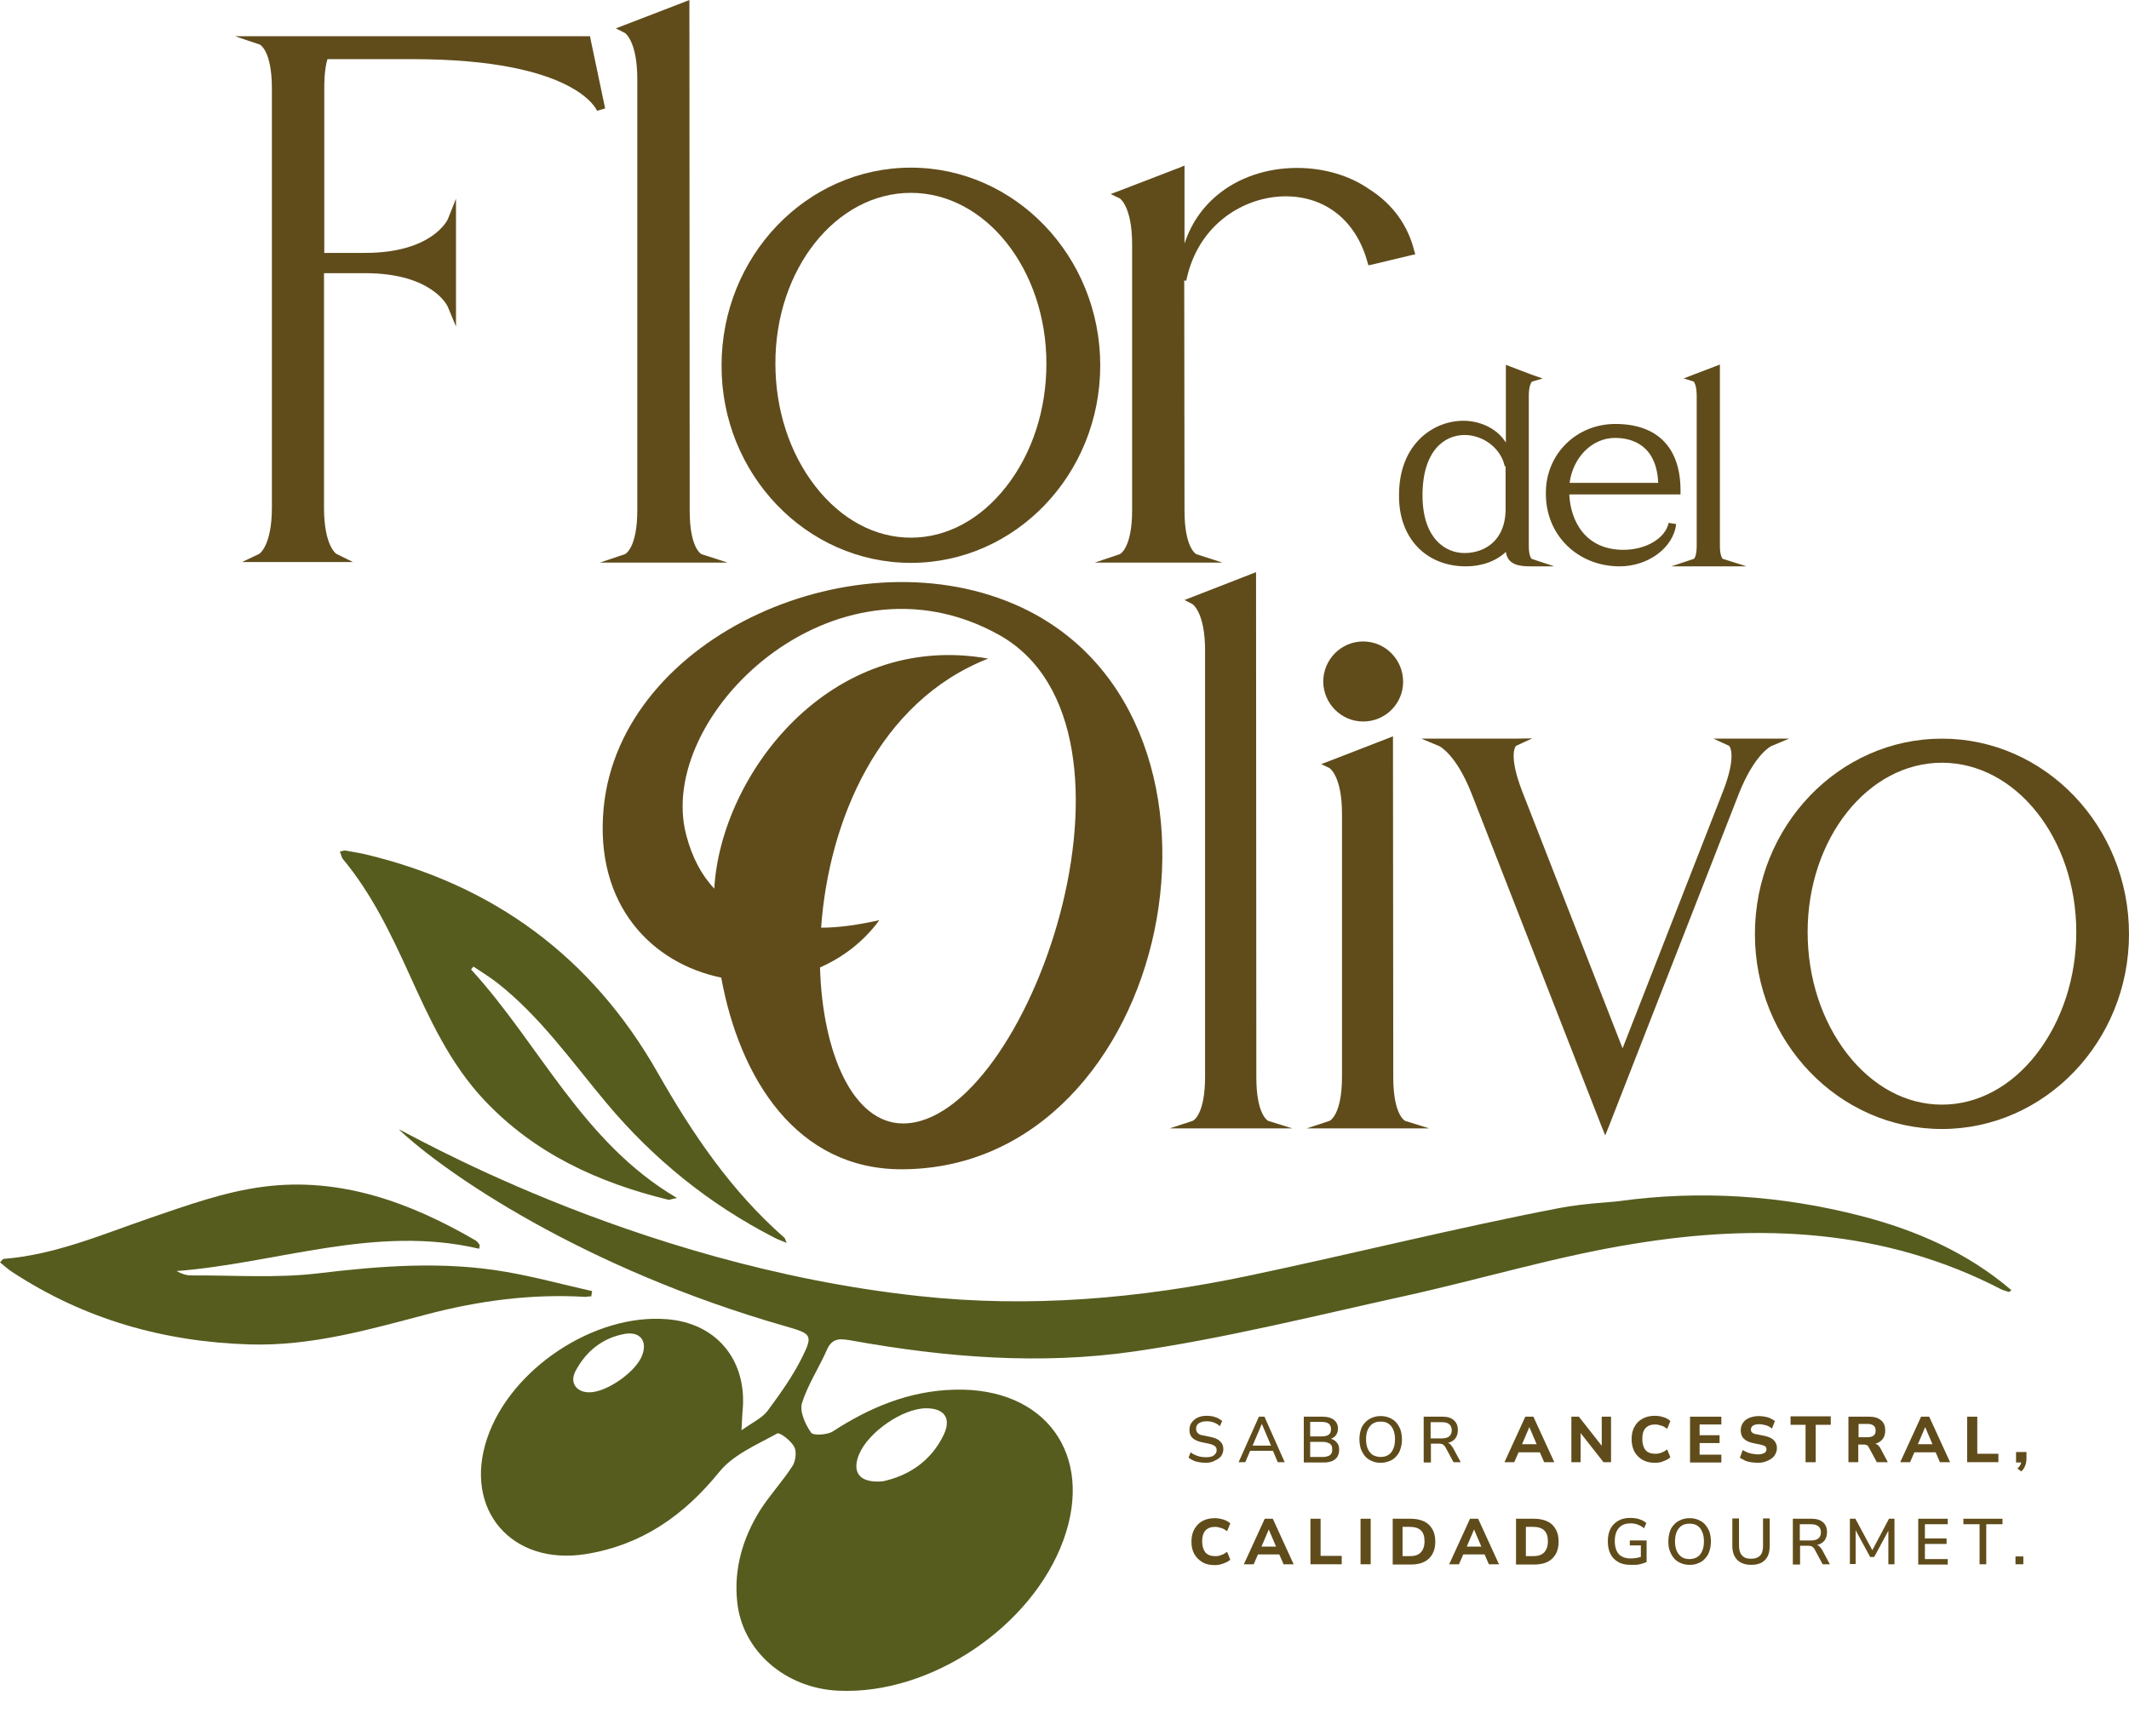
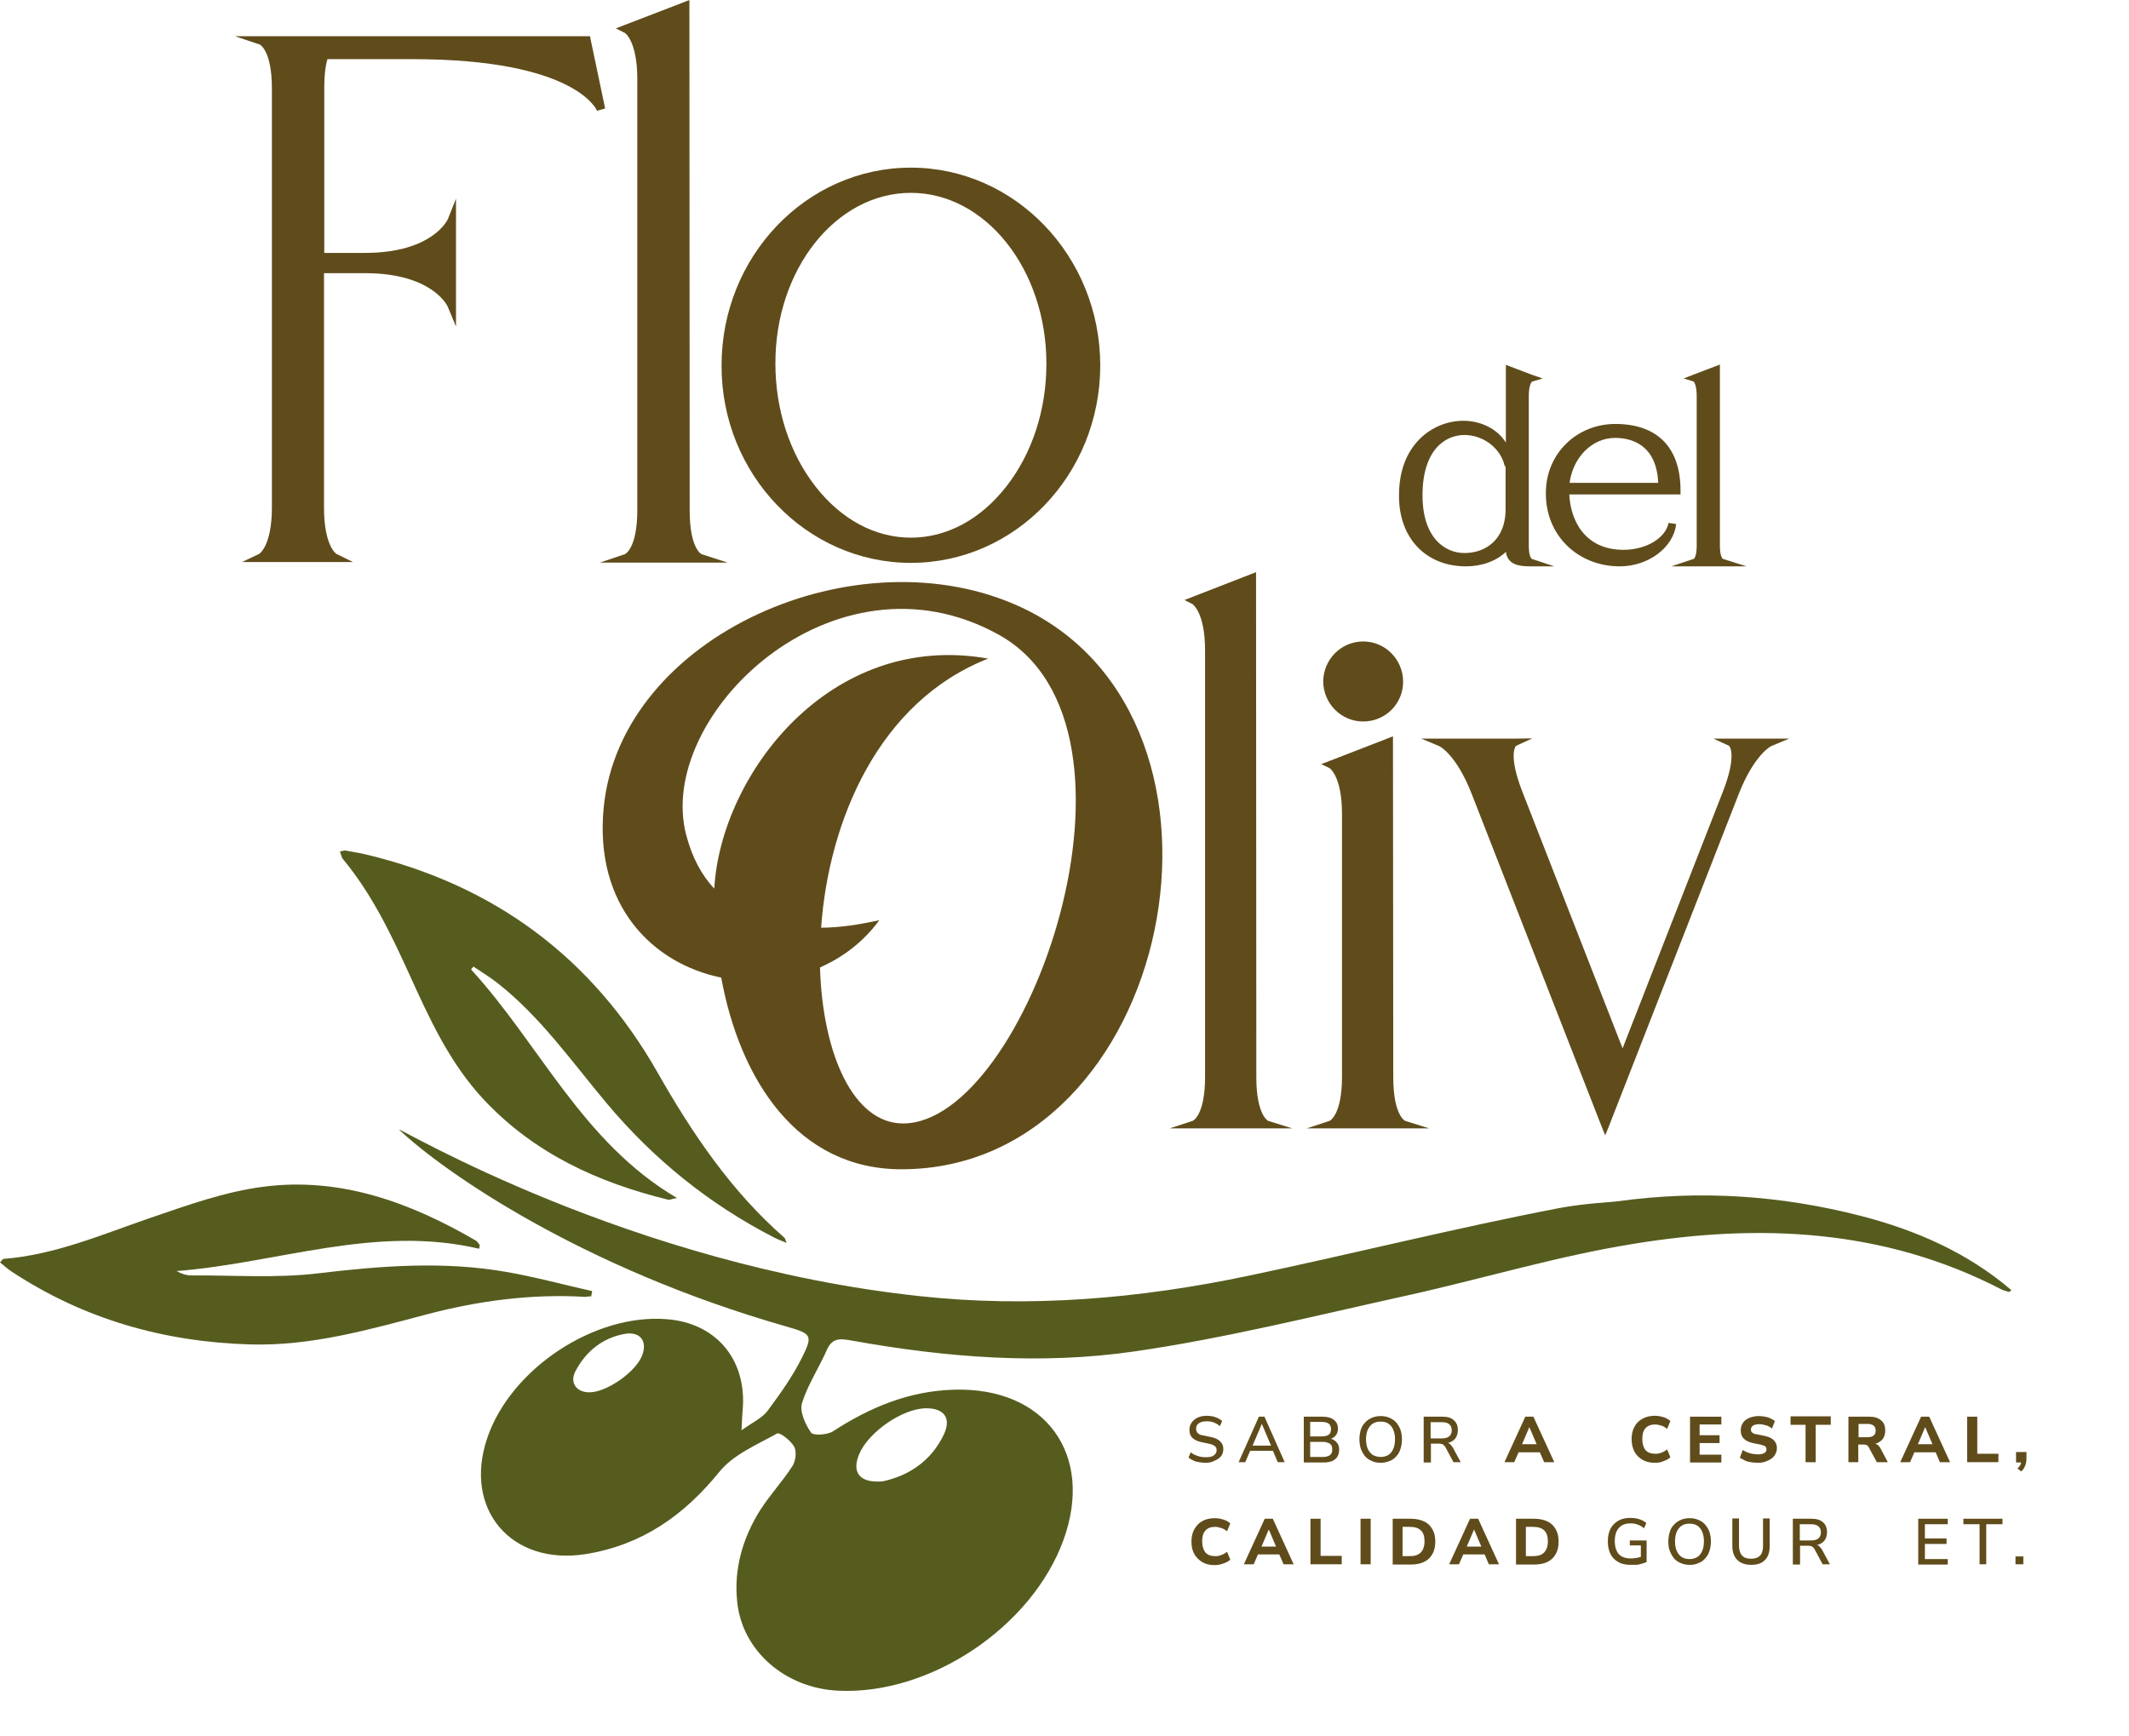
<svg xmlns="http://www.w3.org/2000/svg" width="38" height="31" viewBox="0 0 38 31" fill="none">
  <path d="M28.889 21.445C28.744 21.465 28.289 21.481 27.824 21.569C25.969 21.926 24.134 22.387 22.289 22.775C20.346 23.184 18.377 23.355 16.398 23.138C11.23 22.579 7.147 20.14 7.121 20.166C7.938 20.937 10.398 22.641 14.015 23.676C14.481 23.811 14.522 23.826 14.31 24.246C14.145 24.577 13.922 24.888 13.7 25.188C13.607 25.312 13.447 25.385 13.235 25.535C13.245 25.317 13.251 25.209 13.261 25.095C13.302 24.241 12.76 23.619 11.907 23.552C10.61 23.443 9.106 24.442 8.693 25.685C8.269 26.953 9.132 27.953 10.45 27.746C11.452 27.585 12.202 27.062 12.837 26.28C13.085 25.97 13.509 25.794 13.871 25.592C13.917 25.566 14.119 25.721 14.176 25.83C14.222 25.913 14.202 26.084 14.145 26.172C13.969 26.446 13.742 26.689 13.566 26.964C13.256 27.461 13.096 28.01 13.158 28.595C13.245 29.475 14.021 30.143 14.966 30.184C16.605 30.262 18.419 29.045 18.982 27.492C19.535 25.965 18.656 24.764 17.034 24.81C16.227 24.831 15.525 25.126 14.863 25.556C14.765 25.618 14.512 25.633 14.476 25.576C14.372 25.426 14.269 25.198 14.315 25.048C14.419 24.717 14.62 24.417 14.76 24.096C14.863 23.863 15.028 23.904 15.214 23.935C16.884 24.235 18.574 24.37 20.248 24.127C21.86 23.894 23.452 23.495 25.049 23.143C26.419 22.843 27.773 22.428 29.158 22.206C31.406 21.838 33.633 21.937 35.721 23.019C35.762 23.039 35.809 23.05 35.855 23.065C35.861 23.065 35.876 23.055 35.902 23.034C35.116 22.361 34.196 21.962 33.22 21.709C31.793 21.341 30.346 21.243 28.889 21.445ZM11.463 24.194C11.354 24.489 10.837 24.852 10.527 24.857C10.289 24.862 10.16 24.686 10.274 24.474C10.465 24.116 10.765 23.878 11.168 23.811C11.431 23.775 11.556 23.945 11.463 24.194ZM15.333 25.965C15.499 25.566 16.114 25.142 16.532 25.142C16.853 25.142 16.982 25.317 16.848 25.607C16.62 26.089 16.212 26.348 15.757 26.446C15.344 26.482 15.199 26.291 15.333 25.965Z" fill="#565C1E" />
  <path d="M10.553 23.143C10.558 23.112 10.563 23.081 10.569 23.05C10.057 22.936 9.55 22.796 9.039 22.708C7.917 22.511 6.796 22.599 5.669 22.734C4.925 22.822 4.16 22.765 3.406 22.77C3.323 22.77 3.235 22.739 3.152 22.692C4.951 22.553 6.703 21.859 8.553 22.294C8.558 22.273 8.558 22.247 8.563 22.227C8.537 22.195 8.517 22.159 8.486 22.144C7.318 21.465 6.072 21.01 4.708 21.186C4.016 21.274 3.344 21.517 2.677 21.745C1.819 22.04 0.982 22.403 0.062 22.475C0.052 22.475 0.041 22.496 0 22.537C0.072 22.594 0.145 22.662 0.217 22.708C1.504 23.552 2.92 23.956 4.46 24.002C5.556 24.034 6.584 23.738 7.623 23.464C8.548 23.221 9.488 23.096 10.45 23.153C10.486 23.148 10.522 23.143 10.553 23.143Z" fill="#565C1E" />
  <path d="M7.297 17.375C7.664 18.183 8.026 18.985 8.646 19.643C9.545 20.596 10.677 21.113 11.928 21.419C11.948 21.424 11.974 21.409 12.083 21.388C10.393 20.394 9.633 18.644 8.408 17.308C8.424 17.293 8.434 17.272 8.45 17.256C8.589 17.349 8.734 17.438 8.868 17.541C9.643 18.147 10.202 18.949 10.827 19.695C11.664 20.694 12.662 21.502 13.824 22.097C13.881 22.128 13.948 22.149 14.041 22.19C14.015 22.133 14.015 22.108 14 22.097C13.049 21.264 12.357 20.238 11.736 19.146C10.563 17.085 8.806 15.791 6.501 15.247C6.388 15.222 6.274 15.206 6.165 15.185C6.14 15.18 6.114 15.196 6.067 15.201C6.088 15.253 6.093 15.304 6.124 15.341C6.631 15.952 6.972 16.661 7.297 17.375Z" fill="#565C1E" />
  <path d="M4.853 1.579V9.06C4.853 9.754 4.625 9.889 4.625 9.889L4.32 10.034H4.656H5.974H6.3L6.005 9.889C6.005 9.889 5.783 9.754 5.783 9.06V4.877H6.517C7.726 4.877 7.995 5.473 7.995 5.483L8.139 5.83V5.457V3.935V3.547L7.995 3.909C7.995 3.914 7.726 4.515 6.517 4.515H5.788V1.574C5.788 1.315 5.814 1.155 5.845 1.056H7.364C10.289 1.056 10.656 1.973 10.656 1.978L10.801 1.936L10.543 0.709L10.532 0.647H10.47H4.661H4.196L4.641 0.797C4.636 0.797 4.853 0.896 4.853 1.579Z" fill="#604C1B" />
  <path d="M11.375 1.413V9.107C11.375 9.79 11.158 9.894 11.152 9.894L10.708 10.044H11.178H12.496H12.987L12.522 9.894C12.522 9.894 12.31 9.796 12.31 9.117L12.305 0.109V0L12.201 0.041L11.152 0.445L10.992 0.507L11.147 0.585C11.147 0.58 11.375 0.72 11.375 1.413Z" fill="#604C1B" />
  <path d="M16.258 10.049C18.124 10.049 19.638 8.47 19.638 6.524C19.638 4.577 18.119 2.993 16.258 2.993C14.393 2.993 12.879 4.577 12.879 6.524C12.873 8.465 14.393 10.049 16.258 10.049ZM16.258 3.443C17.592 3.443 18.677 4.81 18.677 6.492C18.677 7.316 18.424 8.092 17.964 8.682C17.504 9.273 16.899 9.599 16.258 9.599C15.617 9.599 15.013 9.273 14.553 8.682C14.093 8.092 13.84 7.31 13.84 6.492C13.835 4.81 14.92 3.443 16.258 3.443Z" fill="#604C1B" />
-   <path d="M20.207 4.365V9.107C20.207 9.79 19.99 9.894 19.985 9.894L19.54 10.044H20.01H21.328H21.819L21.354 9.894C21.354 9.894 21.142 9.796 21.142 9.117L21.137 5.007L21.173 5.012C21.385 3.976 22.238 3.505 22.946 3.505C23.659 3.505 24.201 3.94 24.403 4.665L24.424 4.737L24.496 4.722L25.189 4.556L25.261 4.541L25.24 4.468C25.127 4.018 24.853 3.64 24.444 3.381C24.083 3.127 23.618 2.998 23.152 2.998C22.61 2.998 22.103 3.169 21.726 3.484C21.452 3.712 21.256 4.002 21.142 4.349V3.065V2.956L21.039 2.998L19.99 3.402L19.824 3.464L19.985 3.541C19.979 3.536 20.207 3.671 20.207 4.365Z" fill="#604C1B" />
  <path d="M26.165 10.111C26.45 10.111 26.703 10.018 26.878 9.853C26.91 10.08 27.106 10.111 27.313 10.111H27.742L27.338 9.977C27.328 9.966 27.287 9.92 27.287 9.744V7.067C27.287 6.881 27.333 6.824 27.344 6.813L27.535 6.757L27.338 6.689L26.971 6.549L26.878 6.513V6.617V7.901C26.713 7.637 26.403 7.512 26.119 7.512C25.829 7.512 25.545 7.631 25.338 7.839C25.096 8.082 24.971 8.424 24.971 8.838C24.961 9.599 25.447 10.111 26.165 10.111ZM25.39 8.843C25.39 8.051 25.778 7.766 26.14 7.766C26.481 7.766 26.791 8.009 26.858 8.325H26.873V9.086C26.873 9.666 26.481 9.873 26.145 9.873C25.793 9.878 25.39 9.604 25.39 8.843Z" fill="#604C1B" />
  <path d="M28.91 10.111C29.421 10.111 29.871 9.775 29.917 9.356L29.85 9.345L29.783 9.335C29.726 9.609 29.38 9.816 28.977 9.816C28.289 9.816 28.031 9.293 28.01 8.827H29.922H29.995V8.755C29.995 7.989 29.581 7.569 28.832 7.569C28.134 7.569 27.592 8.108 27.592 8.796C27.581 9.547 28.155 10.111 28.91 10.111ZM28.015 8.62C28.078 8.16 28.419 7.818 28.827 7.818C29.106 7.818 29.566 7.927 29.597 8.62H28.015Z" fill="#604C1B" />
  <path d="M30.284 7.067V9.744C30.284 9.92 30.243 9.972 30.233 9.977L29.829 10.111H30.258H30.718H31.173L30.749 9.977C30.739 9.966 30.698 9.92 30.698 9.744V6.612V6.508L30.605 6.544L30.238 6.684L30.052 6.756L30.233 6.813C30.238 6.824 30.284 6.881 30.284 7.067Z" fill="#604C1B" />
  <path d="M21.287 20.011L20.878 20.145H21.313H22.615H23.065L22.636 20.011C22.636 20.011 22.424 19.912 22.424 19.234L22.419 10.319V10.215L22.326 10.251L21.287 10.655L21.142 10.712L21.282 10.784C21.282 10.784 21.509 10.924 21.509 11.613V19.224C21.509 19.912 21.292 20.011 21.287 20.011Z" fill="#604C1B" />
  <path d="M23.731 20.011L23.323 20.145H23.757H25.059H25.509L25.08 20.011C25.08 20.011 24.868 19.912 24.868 19.234L24.863 13.249V13.145L24.77 13.182L23.731 13.585L23.581 13.642L23.726 13.71C23.726 13.71 23.953 13.844 23.953 14.533V19.224C23.953 19.912 23.731 20.011 23.731 20.011Z" fill="#604C1B" />
  <path d="M24.331 12.881C24.724 12.881 25.044 12.566 25.044 12.172C25.044 11.773 24.724 11.452 24.331 11.452C23.938 11.452 23.618 11.773 23.618 12.172C23.623 12.56 23.938 12.881 24.331 12.881Z" fill="#604C1B" />
  <path d="M28.961 18.716L27.168 14.124C26.925 13.492 27.044 13.332 27.059 13.316L27.349 13.182L27.018 13.187H25.716H25.369L25.69 13.321C25.69 13.321 25.99 13.461 26.269 14.176L28.584 20.104L28.651 20.27L28.718 20.104L31.034 14.176C31.313 13.466 31.612 13.321 31.612 13.321L31.933 13.187H31.587H30.904H30.584L30.863 13.316C30.878 13.332 30.997 13.498 30.755 14.124L28.961 18.716Z" fill="#604C1B" />
-   <path d="M34.661 13.187C32.822 13.187 31.323 14.75 31.323 16.676C31.323 18.597 32.822 20.156 34.661 20.156C36.501 20.156 38 18.592 38 16.676C38 14.75 36.501 13.187 34.661 13.187ZM37.059 16.64C37.059 17.453 36.806 18.224 36.351 18.815C35.897 19.4 35.297 19.721 34.661 19.721C34.026 19.721 33.426 19.4 32.971 18.815C32.517 18.23 32.264 17.458 32.264 16.64C32.264 14.973 33.338 13.617 34.661 13.617C35.984 13.617 37.059 14.973 37.059 16.64Z" fill="#604C1B" />
  <path d="M18.238 10.847C15.323 9.48 11.075 11.338 10.775 14.419C10.605 16.174 11.654 17.204 12.873 17.453C13.204 19.265 14.227 20.886 16.108 20.875C20.935 20.855 22.563 12.881 18.238 10.847ZM16.119 20.057C15.23 20.057 14.682 18.815 14.636 17.272C15.044 17.091 15.411 16.816 15.695 16.428C15.344 16.506 14.987 16.562 14.656 16.562C14.791 14.657 15.68 12.524 17.638 11.758C14.811 11.256 12.863 13.834 12.749 15.864C12.522 15.625 12.351 15.304 12.248 14.906C11.69 12.783 14.879 9.692 17.829 11.333C20.811 12.995 18.326 20.057 16.119 20.057Z" fill="#604C1B" />
  <path d="M21.519 26.115C21.478 26.115 21.437 26.11 21.401 26.104C21.364 26.099 21.328 26.089 21.297 26.073C21.266 26.058 21.235 26.042 21.215 26.022L21.251 25.928C21.276 25.949 21.302 25.965 21.333 25.975C21.359 25.991 21.39 25.996 21.421 26.006C21.452 26.011 21.488 26.016 21.525 26.016C21.592 26.016 21.638 26.006 21.669 25.98C21.7 25.954 21.716 25.928 21.716 25.887C21.716 25.866 21.711 25.851 21.7 25.835C21.69 25.82 21.674 25.809 21.654 25.799C21.633 25.789 21.602 25.778 21.571 25.773L21.447 25.747C21.375 25.732 21.318 25.706 21.282 25.669C21.245 25.633 21.23 25.587 21.23 25.525C21.23 25.473 21.245 25.431 21.271 25.395C21.297 25.359 21.333 25.328 21.38 25.307C21.426 25.286 21.478 25.276 21.54 25.276C21.576 25.276 21.612 25.281 21.643 25.286C21.674 25.292 21.711 25.307 21.736 25.317C21.767 25.333 21.788 25.349 21.814 25.369L21.773 25.462C21.742 25.431 21.705 25.411 21.664 25.395C21.628 25.38 21.581 25.374 21.535 25.374C21.499 25.374 21.462 25.38 21.437 25.39C21.411 25.4 21.385 25.416 21.369 25.437C21.354 25.457 21.349 25.483 21.349 25.509C21.349 25.54 21.359 25.566 21.38 25.587C21.401 25.607 21.437 25.623 21.483 25.628L21.607 25.654C21.685 25.669 21.742 25.695 21.778 25.732C21.814 25.768 21.835 25.809 21.835 25.866C21.835 25.913 21.824 25.954 21.799 25.991C21.773 26.027 21.736 26.053 21.69 26.073C21.638 26.104 21.581 26.115 21.519 26.115Z" fill="#604C1B" />
  <path d="M22.108 26.104L22.47 25.292H22.569L22.93 26.104H22.806L22.708 25.872L22.76 25.902H22.274L22.326 25.872L22.227 26.104H22.108ZM22.522 25.421L22.346 25.835L22.315 25.809H22.724L22.698 25.835L22.522 25.421Z" fill="#604C1B" />
  <path d="M23.271 26.104V25.292H23.612C23.695 25.292 23.762 25.312 23.809 25.349C23.855 25.385 23.881 25.437 23.881 25.504C23.881 25.556 23.866 25.597 23.84 25.628C23.809 25.664 23.773 25.685 23.721 25.695V25.68C23.757 25.685 23.793 25.695 23.819 25.716C23.845 25.732 23.866 25.758 23.881 25.783C23.897 25.809 23.902 25.846 23.902 25.882C23.902 25.928 23.892 25.97 23.871 26.006C23.85 26.042 23.819 26.063 23.778 26.084C23.736 26.099 23.69 26.11 23.633 26.11H23.271V26.104ZM23.385 25.644H23.592C23.649 25.644 23.69 25.633 23.716 25.613C23.747 25.592 23.757 25.556 23.757 25.514C23.757 25.473 23.742 25.437 23.716 25.416C23.685 25.395 23.643 25.385 23.592 25.385H23.385V25.644ZM23.385 26.011H23.607C23.628 26.011 23.649 26.011 23.669 26.006C23.685 26.001 23.705 25.996 23.716 25.991C23.731 25.985 23.742 25.975 23.752 25.965C23.762 25.954 23.767 25.939 23.773 25.928C23.778 25.913 23.778 25.897 23.778 25.877C23.778 25.856 23.778 25.84 23.773 25.825C23.767 25.809 23.762 25.799 23.752 25.789C23.742 25.778 23.731 25.768 23.716 25.763C23.7 25.758 23.685 25.752 23.669 25.747C23.649 25.742 23.633 25.742 23.607 25.742H23.385V26.011Z" fill="#604C1B" />
  <path d="M24.641 26.115C24.584 26.115 24.532 26.105 24.486 26.084C24.439 26.063 24.398 26.037 24.367 26.001C24.336 25.965 24.31 25.918 24.289 25.866C24.274 25.814 24.264 25.758 24.264 25.695C24.264 25.633 24.274 25.576 24.289 25.525C24.305 25.473 24.331 25.431 24.367 25.395C24.398 25.359 24.439 25.333 24.486 25.312C24.532 25.292 24.584 25.281 24.646 25.281C24.703 25.281 24.755 25.292 24.801 25.312C24.848 25.333 24.889 25.359 24.92 25.395C24.951 25.431 24.977 25.473 24.997 25.525C25.013 25.576 25.023 25.633 25.023 25.695C25.023 25.758 25.013 25.82 24.997 25.866C24.982 25.918 24.956 25.965 24.92 26.001C24.889 26.037 24.848 26.068 24.801 26.084C24.749 26.105 24.698 26.115 24.641 26.115ZM24.641 26.011C24.692 26.011 24.739 26.001 24.78 25.975C24.822 25.949 24.848 25.913 24.868 25.866C24.889 25.82 24.899 25.763 24.899 25.695C24.899 25.628 24.889 25.571 24.868 25.525C24.848 25.478 24.822 25.442 24.78 25.416C24.744 25.39 24.698 25.38 24.641 25.38C24.589 25.38 24.543 25.39 24.501 25.416C24.465 25.442 24.434 25.478 24.413 25.525C24.393 25.571 24.382 25.628 24.382 25.695C24.382 25.763 24.393 25.82 24.413 25.866C24.434 25.913 24.465 25.949 24.501 25.975C24.543 25.996 24.589 26.011 24.641 26.011Z" fill="#604C1B" />
  <path d="M25.411 26.104V25.292H25.747C25.835 25.292 25.902 25.312 25.948 25.354C25.995 25.395 26.021 25.452 26.021 25.53C26.021 25.581 26.01 25.623 25.99 25.659C25.969 25.695 25.938 25.721 25.897 25.742C25.855 25.763 25.804 25.768 25.747 25.768L25.757 25.752H25.788C25.819 25.752 25.845 25.758 25.871 25.773C25.892 25.789 25.912 25.814 25.933 25.846L26.072 26.104H25.943L25.804 25.846C25.793 25.825 25.783 25.809 25.767 25.799C25.757 25.789 25.742 25.778 25.726 25.778C25.711 25.773 25.69 25.773 25.669 25.773H25.54V26.11H25.411V26.104ZM25.535 25.68H25.731C25.788 25.68 25.835 25.669 25.866 25.644C25.897 25.618 25.912 25.581 25.912 25.535C25.912 25.488 25.897 25.452 25.866 25.426C25.835 25.4 25.793 25.39 25.731 25.39H25.535V25.68Z" fill="#604C1B" />
  <path d="M26.853 26.104L27.225 25.292H27.369L27.742 26.104H27.561L27.462 25.877L27.535 25.928H27.054L27.127 25.877L27.028 26.104H26.853ZM27.297 25.478L27.147 25.83L27.116 25.783H27.478L27.447 25.83L27.297 25.478Z" fill="#604C1B" />
-   <path d="M28.047 26.104V25.292H28.181L28.62 25.851H28.589V25.292H28.755V26.104H28.62L28.181 25.545H28.212V26.104H28.047Z" fill="#604C1B" />
  <path d="M29.54 26.115C29.452 26.115 29.38 26.099 29.318 26.063C29.256 26.027 29.209 25.98 29.173 25.918C29.142 25.856 29.122 25.783 29.122 25.695C29.122 25.613 29.137 25.535 29.173 25.473C29.204 25.411 29.256 25.359 29.318 25.328C29.38 25.292 29.457 25.276 29.54 25.276C29.592 25.276 29.643 25.286 29.695 25.302C29.747 25.317 29.783 25.343 29.814 25.369L29.757 25.509C29.721 25.483 29.69 25.462 29.654 25.452C29.618 25.442 29.581 25.431 29.545 25.431C29.468 25.431 29.411 25.452 29.369 25.499C29.328 25.545 29.313 25.607 29.313 25.69C29.313 25.773 29.333 25.84 29.369 25.887C29.411 25.934 29.468 25.954 29.545 25.954C29.581 25.954 29.623 25.949 29.654 25.934C29.69 25.923 29.721 25.902 29.757 25.877L29.814 26.016C29.783 26.047 29.742 26.068 29.695 26.084C29.643 26.11 29.592 26.115 29.54 26.115Z" fill="#604C1B" />
  <path d="M30.165 26.104V25.292H30.724V25.431H30.336V25.623H30.692V25.763H30.336V25.97H30.724V26.11H30.165V26.104Z" fill="#604C1B" />
  <path d="M31.375 26.115C31.333 26.115 31.292 26.11 31.251 26.105C31.209 26.099 31.173 26.089 31.142 26.073C31.111 26.058 31.08 26.042 31.054 26.027L31.106 25.887C31.132 25.902 31.158 25.918 31.183 25.928C31.215 25.939 31.24 25.949 31.276 25.954C31.308 25.959 31.344 25.965 31.375 25.965C31.431 25.965 31.468 25.954 31.494 25.939C31.519 25.923 31.53 25.902 31.53 25.872C31.53 25.856 31.524 25.846 31.519 25.835C31.514 25.825 31.499 25.814 31.483 25.809C31.468 25.804 31.442 25.794 31.416 25.789L31.287 25.763C31.215 25.747 31.158 25.721 31.121 25.68C31.085 25.644 31.07 25.592 31.07 25.535C31.07 25.483 31.085 25.437 31.111 25.4C31.137 25.359 31.178 25.333 31.225 25.312C31.276 25.292 31.333 25.281 31.395 25.281C31.431 25.281 31.468 25.286 31.504 25.292C31.54 25.297 31.571 25.307 31.602 25.323C31.633 25.338 31.659 25.354 31.68 25.369L31.628 25.504C31.597 25.478 31.561 25.457 31.524 25.447C31.483 25.437 31.442 25.426 31.401 25.426C31.369 25.426 31.338 25.431 31.318 25.437C31.297 25.447 31.276 25.457 31.266 25.473C31.256 25.488 31.251 25.504 31.251 25.525C31.251 25.545 31.261 25.566 31.276 25.576C31.292 25.592 31.318 25.602 31.359 25.607L31.488 25.633C31.566 25.649 31.623 25.675 31.659 25.711C31.695 25.747 31.716 25.794 31.716 25.851C31.716 25.902 31.7 25.944 31.674 25.985C31.649 26.022 31.607 26.053 31.561 26.073C31.499 26.105 31.442 26.115 31.375 26.115Z" fill="#604C1B" />
  <path d="M32.227 26.105V25.437H31.959V25.286H32.677V25.437H32.408V26.105H32.227Z" fill="#604C1B" />
  <path d="M32.992 26.104V25.292H33.364C33.452 25.292 33.525 25.312 33.576 25.359C33.628 25.4 33.649 25.462 33.649 25.54C33.649 25.592 33.638 25.633 33.618 25.669C33.597 25.706 33.561 25.737 33.519 25.758C33.478 25.778 33.426 25.789 33.364 25.789L33.375 25.768H33.421C33.452 25.768 33.483 25.778 33.504 25.789C33.53 25.804 33.55 25.83 33.566 25.861L33.695 26.104H33.499L33.359 25.846C33.354 25.83 33.344 25.82 33.333 25.809C33.323 25.799 33.313 25.794 33.297 25.794C33.287 25.789 33.271 25.789 33.256 25.789H33.168V26.104H32.992ZM33.173 25.659H33.333C33.38 25.659 33.416 25.649 33.442 25.628C33.468 25.607 33.478 25.581 33.478 25.54C33.478 25.504 33.468 25.473 33.442 25.452C33.416 25.431 33.38 25.421 33.333 25.421H33.173V25.659Z" fill="#604C1B" />
  <path d="M33.917 26.104L34.289 25.292H34.434L34.806 26.104H34.625L34.527 25.877L34.599 25.928H34.119L34.191 25.877L34.093 26.104H33.917ZM34.362 25.478L34.212 25.83L34.181 25.783H34.543L34.512 25.83L34.362 25.478Z" fill="#604C1B" />
  <path d="M35.111 26.104V25.292H35.292V25.954H35.669V26.104H35.111Z" fill="#604C1B" />
  <path d="M36.078 26.27L36.01 26.218C36.031 26.198 36.041 26.182 36.052 26.167C36.062 26.151 36.072 26.136 36.072 26.12C36.078 26.104 36.078 26.084 36.078 26.068L36.114 26.11H35.984V25.923H36.17V26.042C36.17 26.073 36.165 26.099 36.16 26.125C36.155 26.151 36.145 26.177 36.129 26.203C36.124 26.218 36.103 26.244 36.078 26.27Z" fill="#604C1B" />
  <path d="M21.685 27.942C21.597 27.942 21.525 27.927 21.463 27.891C21.401 27.854 21.354 27.808 21.318 27.746C21.282 27.683 21.266 27.611 21.266 27.523C21.266 27.44 21.282 27.363 21.318 27.3C21.354 27.238 21.401 27.186 21.463 27.155C21.525 27.119 21.602 27.104 21.685 27.104C21.736 27.104 21.788 27.114 21.84 27.13C21.892 27.145 21.928 27.171 21.959 27.197L21.902 27.337C21.866 27.311 21.835 27.29 21.799 27.28C21.762 27.269 21.726 27.259 21.69 27.259C21.612 27.259 21.556 27.28 21.514 27.326C21.473 27.373 21.457 27.435 21.457 27.518C21.457 27.601 21.478 27.668 21.514 27.715C21.556 27.761 21.612 27.782 21.69 27.782C21.726 27.782 21.767 27.777 21.799 27.761C21.835 27.751 21.866 27.73 21.902 27.704L21.959 27.844C21.928 27.875 21.886 27.896 21.84 27.911C21.788 27.932 21.736 27.942 21.685 27.942Z" fill="#604C1B" />
  <path d="M22.201 27.927L22.574 27.114H22.718L23.09 27.927H22.91L22.811 27.699L22.884 27.751H22.403L22.475 27.699L22.377 27.927H22.201ZM22.646 27.306L22.496 27.658L22.465 27.611H22.827L22.796 27.658L22.646 27.306Z" fill="#604C1B" />
  <path d="M23.39 27.927V27.114H23.571V27.777H23.948V27.927H23.39Z" fill="#604C1B" />
  <path d="M24.284 27.927V27.114H24.465V27.927H24.284Z" fill="#604C1B" />
  <path d="M24.858 27.927V27.114H25.178C25.271 27.114 25.349 27.13 25.416 27.161C25.483 27.192 25.53 27.238 25.566 27.3C25.602 27.363 25.618 27.435 25.618 27.523C25.618 27.611 25.602 27.683 25.566 27.746C25.53 27.808 25.483 27.854 25.416 27.886C25.354 27.916 25.271 27.932 25.178 27.932H24.858V27.927ZM25.034 27.782H25.163C25.251 27.782 25.318 27.761 25.359 27.715C25.401 27.673 25.426 27.606 25.426 27.518C25.426 27.43 25.406 27.363 25.359 27.321C25.318 27.28 25.251 27.259 25.163 27.259H25.034V27.782Z" fill="#604C1B" />
  <path d="M25.866 27.927L26.238 27.114H26.383L26.755 27.927H26.574L26.476 27.699L26.548 27.751H26.067L26.14 27.699L26.041 27.927H25.866ZM26.31 27.306L26.16 27.658L26.129 27.611H26.491L26.46 27.658L26.31 27.306Z" fill="#604C1B" />
  <path d="M27.059 27.927V27.114H27.38C27.473 27.114 27.55 27.13 27.618 27.161C27.685 27.192 27.731 27.238 27.767 27.3C27.804 27.363 27.819 27.435 27.819 27.523C27.819 27.611 27.804 27.683 27.767 27.746C27.731 27.808 27.685 27.854 27.618 27.886C27.556 27.916 27.473 27.932 27.38 27.932H27.059V27.927ZM27.235 27.782H27.364C27.452 27.782 27.519 27.761 27.561 27.715C27.602 27.673 27.628 27.606 27.628 27.518C27.628 27.43 27.607 27.363 27.561 27.321C27.519 27.28 27.452 27.259 27.364 27.259H27.235V27.782Z" fill="#604C1B" />
  <path d="M29.106 27.937C29.018 27.937 28.941 27.922 28.884 27.886C28.822 27.854 28.775 27.803 28.744 27.741C28.713 27.678 28.698 27.606 28.698 27.518C28.698 27.43 28.713 27.357 28.744 27.295C28.775 27.233 28.822 27.186 28.884 27.15C28.946 27.114 29.013 27.099 29.101 27.099C29.137 27.099 29.178 27.104 29.209 27.109C29.245 27.114 29.276 27.13 29.308 27.14C29.338 27.155 29.364 27.171 29.385 27.192L29.344 27.285C29.308 27.254 29.271 27.233 29.23 27.218C29.189 27.202 29.147 27.197 29.101 27.197C29.013 27.197 28.941 27.223 28.894 27.28C28.848 27.331 28.822 27.409 28.822 27.513C28.822 27.616 28.848 27.694 28.894 27.746C28.941 27.797 29.013 27.823 29.111 27.823C29.147 27.823 29.178 27.818 29.215 27.813C29.245 27.808 29.282 27.797 29.313 27.787L29.287 27.849V27.59H29.09V27.502H29.39V27.886C29.369 27.896 29.344 27.906 29.308 27.916C29.276 27.927 29.245 27.932 29.209 27.937C29.173 27.937 29.142 27.937 29.106 27.937Z" fill="#604C1B" />
  <path d="M30.155 27.937C30.098 27.937 30.047 27.927 30 27.906C29.953 27.886 29.912 27.86 29.881 27.823C29.85 27.787 29.824 27.741 29.804 27.689C29.783 27.637 29.778 27.58 29.778 27.518C29.778 27.456 29.788 27.399 29.804 27.347C29.819 27.295 29.845 27.254 29.881 27.218C29.912 27.181 29.953 27.155 30 27.135C30.047 27.114 30.098 27.104 30.16 27.104C30.217 27.104 30.269 27.114 30.315 27.135C30.362 27.155 30.403 27.181 30.434 27.218C30.465 27.254 30.491 27.295 30.512 27.347C30.527 27.399 30.538 27.456 30.538 27.518C30.538 27.58 30.527 27.642 30.512 27.689C30.496 27.741 30.47 27.787 30.434 27.823C30.403 27.86 30.362 27.891 30.315 27.906C30.264 27.932 30.212 27.937 30.155 27.937ZM30.155 27.834C30.207 27.834 30.253 27.823 30.295 27.797C30.336 27.772 30.362 27.735 30.382 27.689C30.403 27.642 30.413 27.585 30.413 27.518C30.413 27.451 30.403 27.394 30.382 27.347C30.362 27.3 30.336 27.264 30.295 27.238C30.258 27.212 30.212 27.202 30.155 27.202C30.103 27.202 30.057 27.212 30.015 27.238C29.979 27.264 29.948 27.3 29.928 27.347C29.907 27.394 29.897 27.451 29.897 27.518C29.897 27.585 29.907 27.642 29.928 27.689C29.948 27.735 29.979 27.772 30.015 27.797C30.057 27.823 30.098 27.834 30.155 27.834Z" fill="#604C1B" />
  <path d="M31.256 27.937C31.147 27.937 31.065 27.906 31.008 27.849C30.951 27.792 30.92 27.709 30.92 27.596V27.109H31.039V27.596C31.039 27.673 31.059 27.735 31.096 27.772C31.132 27.813 31.183 27.828 31.256 27.828C31.328 27.828 31.38 27.808 31.416 27.772C31.452 27.735 31.468 27.673 31.468 27.596V27.109H31.587V27.596C31.587 27.709 31.561 27.792 31.504 27.849C31.447 27.911 31.364 27.937 31.256 27.937Z" fill="#604C1B" />
  <path d="M32 27.927V27.114H32.336C32.424 27.114 32.491 27.135 32.538 27.176C32.584 27.218 32.61 27.274 32.61 27.352C32.61 27.404 32.599 27.445 32.579 27.482C32.558 27.518 32.527 27.544 32.486 27.564C32.444 27.585 32.393 27.59 32.336 27.59L32.346 27.575H32.377C32.408 27.575 32.434 27.58 32.46 27.596C32.481 27.611 32.501 27.637 32.522 27.668L32.661 27.927H32.532L32.393 27.668C32.382 27.647 32.372 27.632 32.357 27.621C32.346 27.611 32.331 27.601 32.315 27.601C32.3 27.596 32.279 27.596 32.258 27.596H32.129V27.932H32V27.927ZM32.124 27.502H32.32C32.377 27.502 32.424 27.492 32.455 27.466C32.486 27.44 32.501 27.404 32.501 27.357C32.501 27.311 32.486 27.274 32.455 27.249C32.424 27.223 32.382 27.212 32.32 27.212H32.124V27.502Z" fill="#604C1B" />
-   <path d="M33.018 27.927V27.114H33.116L33.437 27.709H33.401L33.716 27.114H33.814V27.927H33.705V27.28H33.731L33.452 27.797H33.38L33.096 27.274H33.121V27.922H33.018V27.927Z" fill="#604C1B" />
  <path d="M34.238 27.927V27.114H34.765V27.212H34.357V27.466H34.744V27.564H34.357V27.834H34.765V27.932H34.238V27.927Z" fill="#604C1B" />
  <path d="M35.333 27.927V27.212H35.044V27.114H35.742V27.212H35.452V27.927H35.333Z" fill="#604C1B" />
  <path d="M35.974 27.927V27.787H36.114V27.927H35.974Z" fill="#604C1B" />
</svg>